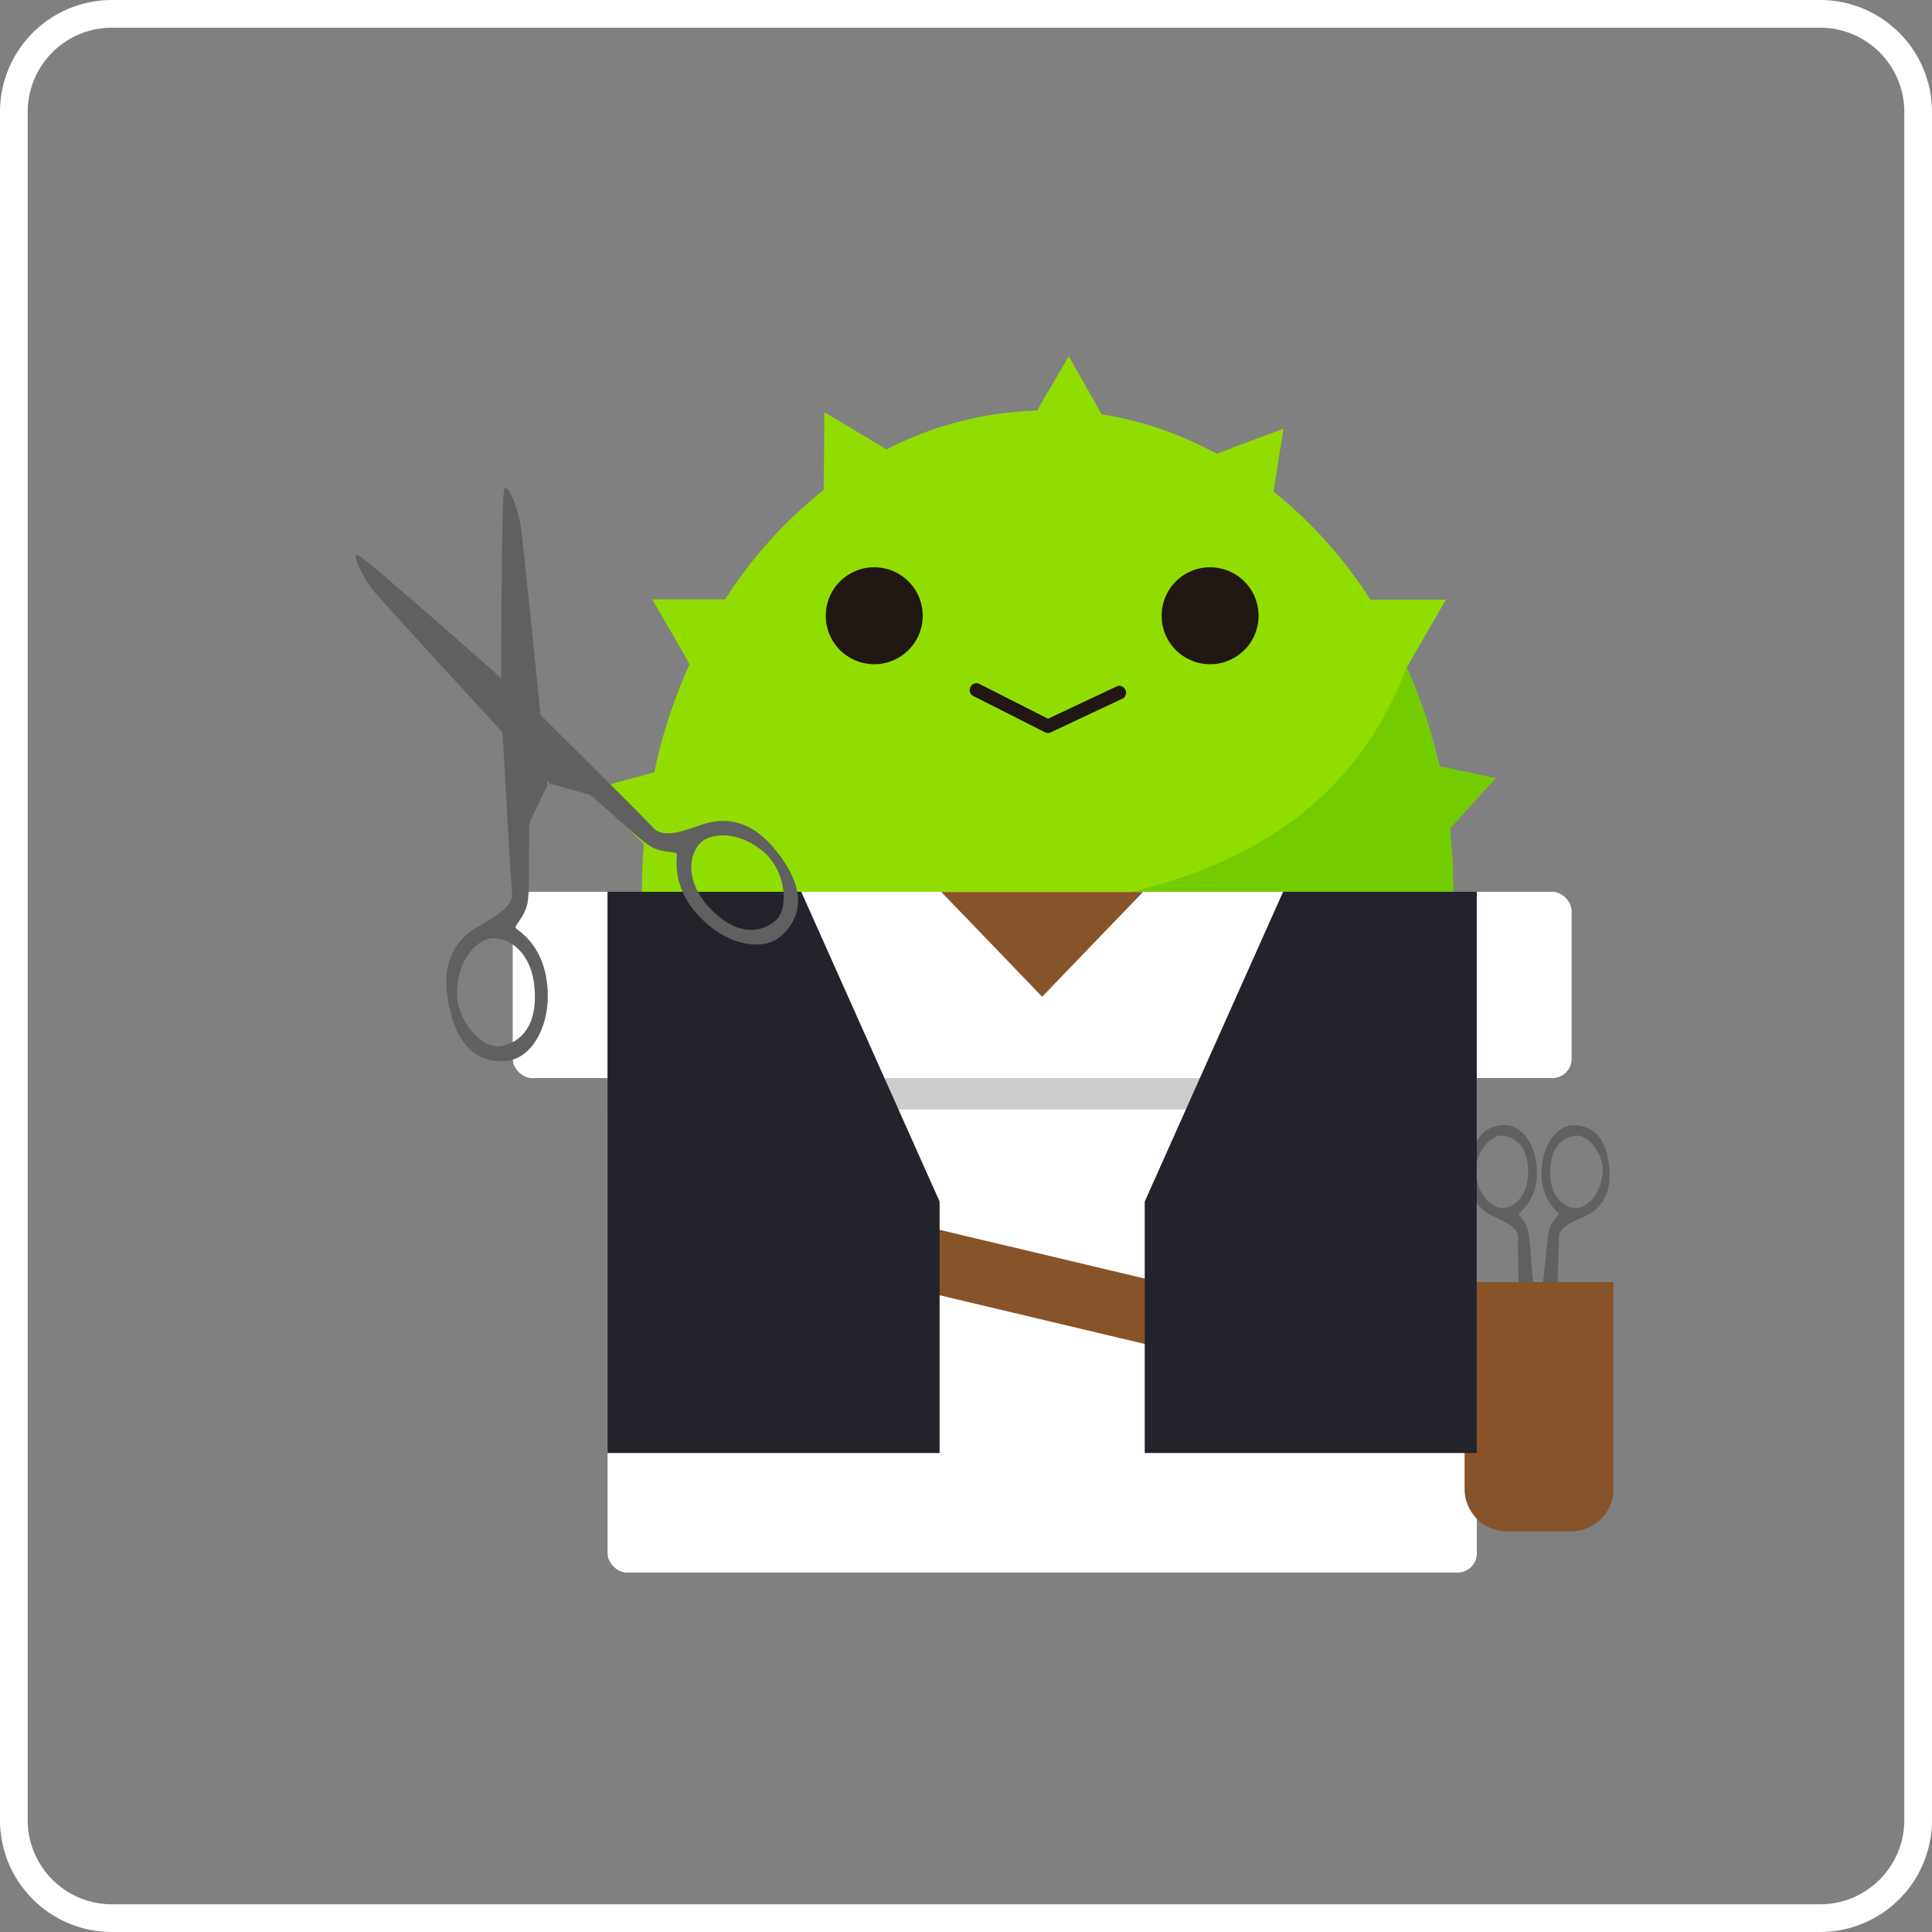
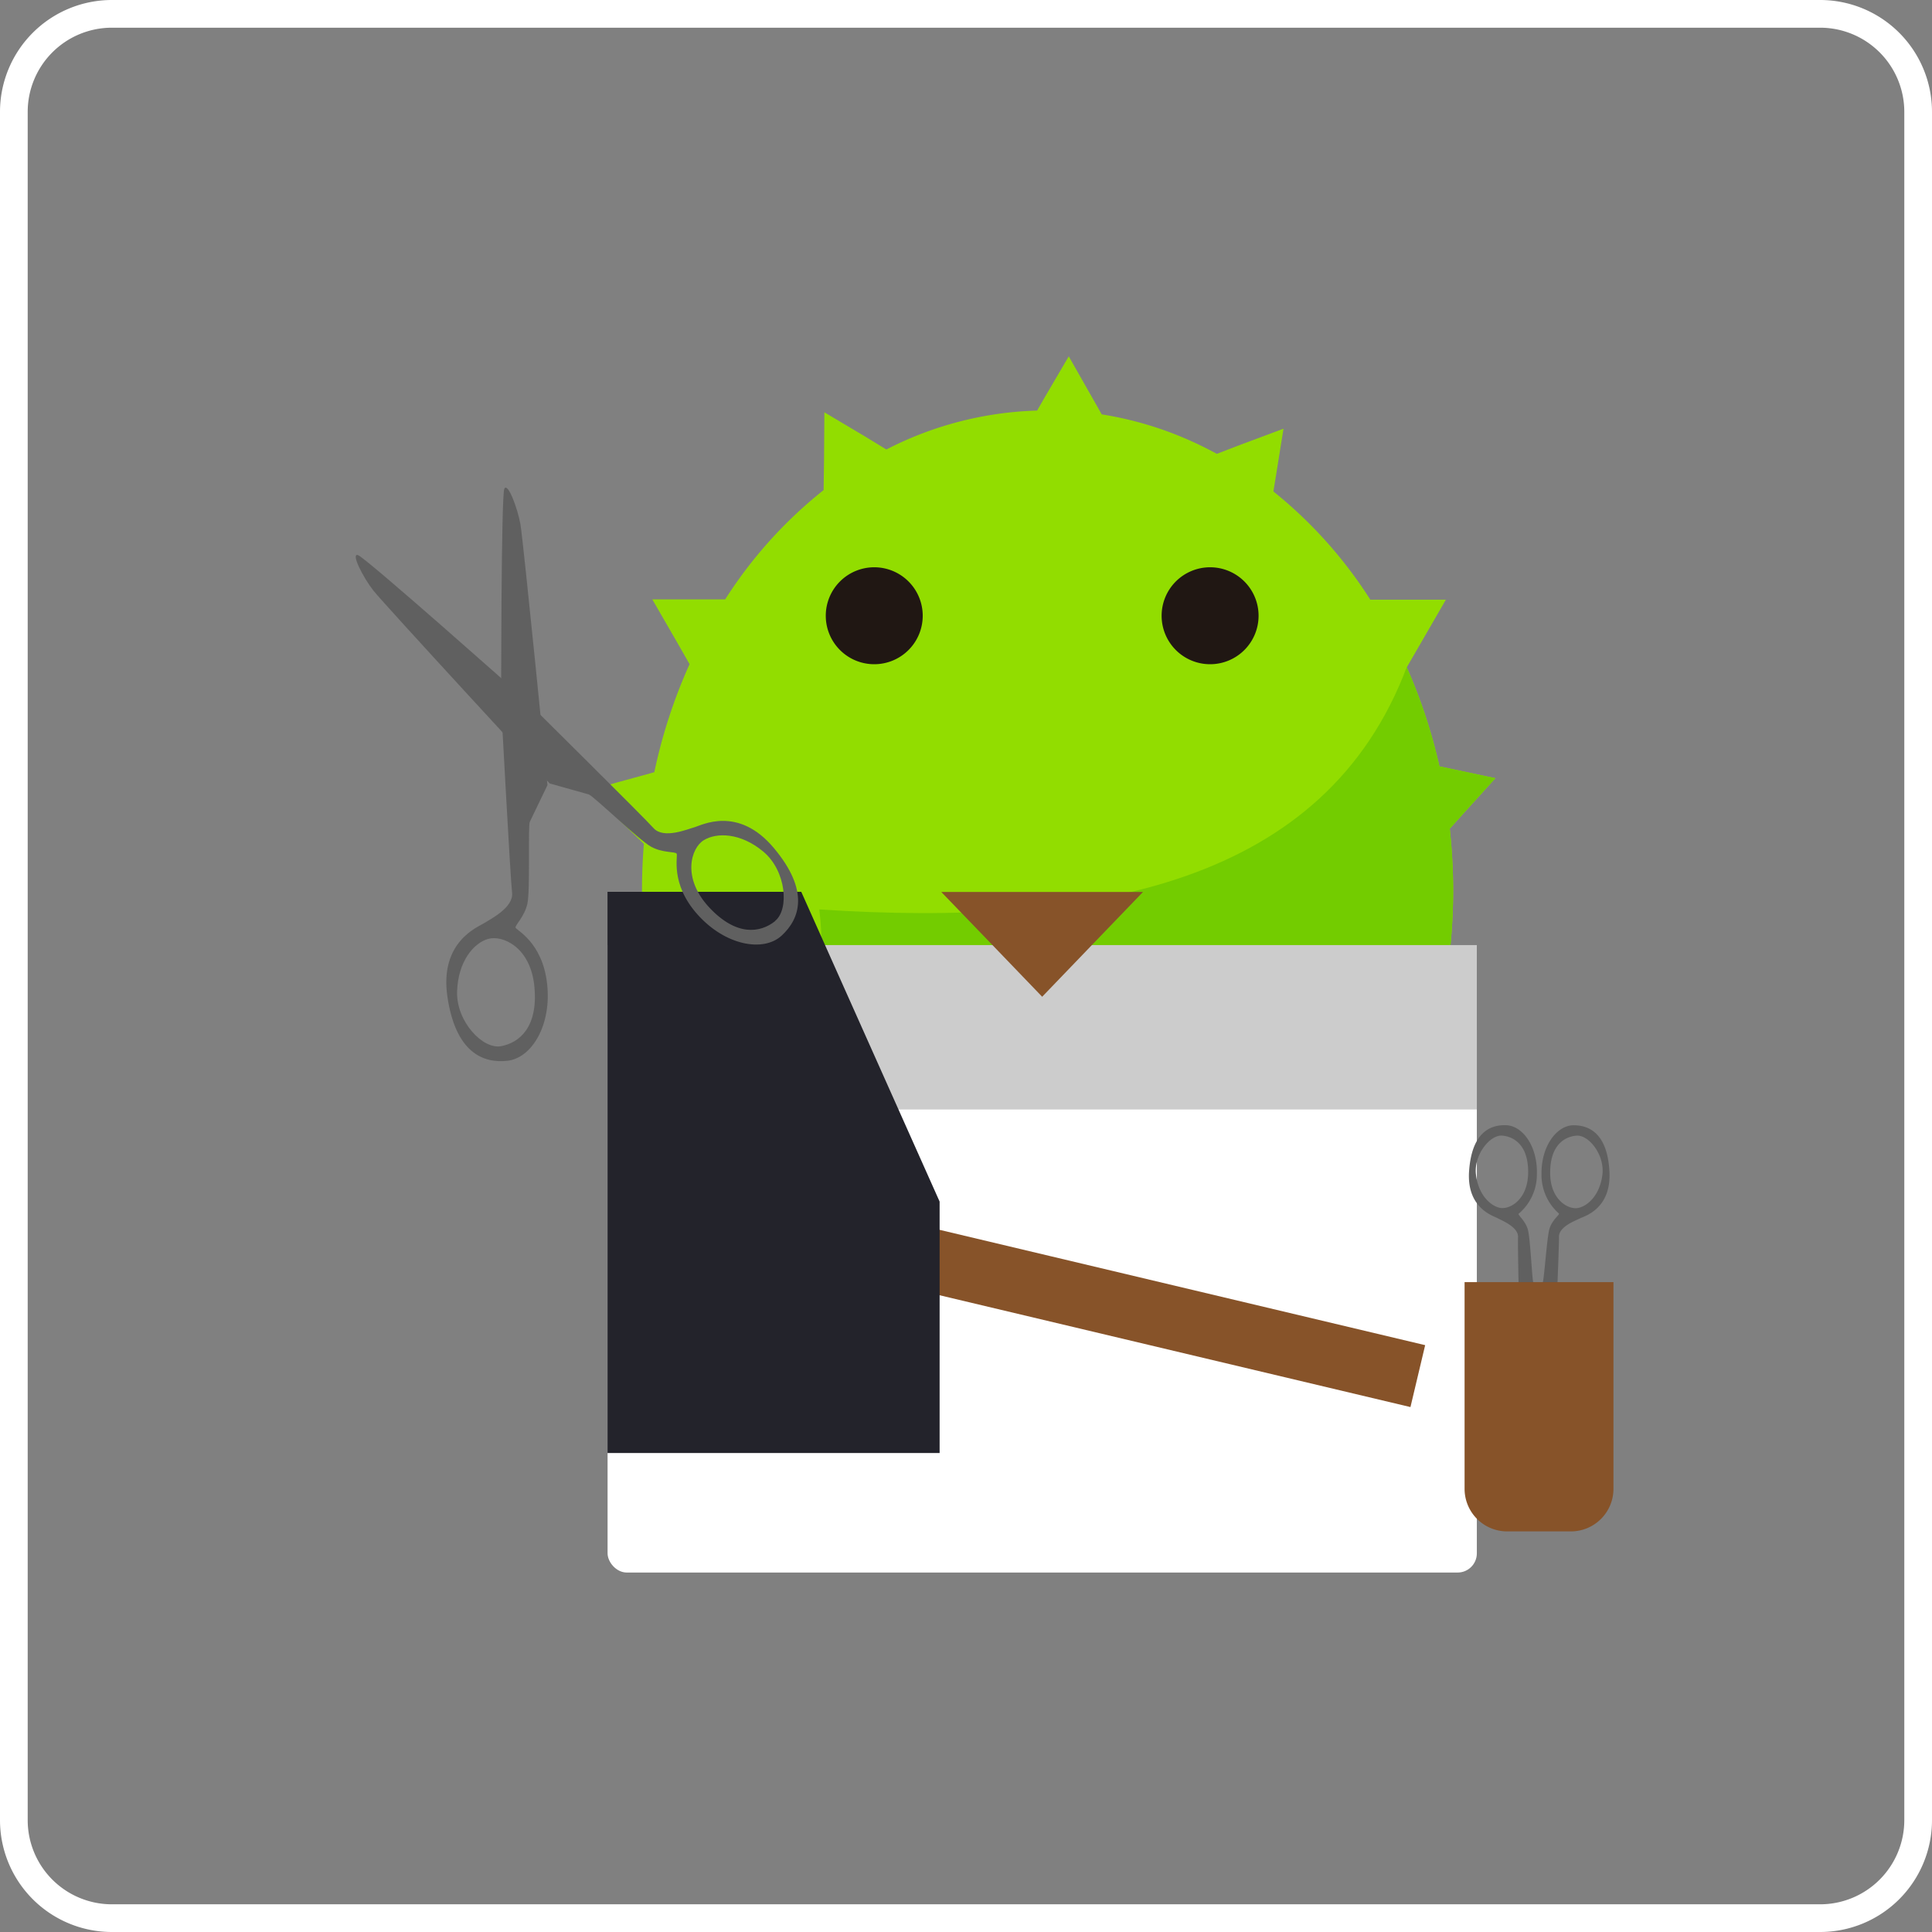
<svg xmlns="http://www.w3.org/2000/svg" viewBox="0 0 279 279">
  <rect x="0" y="0" width="279" height="279" fill="#808080" stroke="none" />
  <defs>
    <style>.cls-1{fill:none;}.cls-2{fill:#92dd00;}.cls-3{clip-path:url(#clip-path);}.cls-4{fill:#73cc00;}.cls-5{fill:#fff;}.cls-6{fill:#ccc;}.cls-7{fill:#201713;}.cls-8{fill:#606060;}.cls-9{fill:#875329;}.cls-10{fill:#23232b;}</style>
    <clipPath id="clip-path">
      <path class="cls-1" d="M203.15,96.33c-11.74,31.16-45.06,37.63-84.83,35,3.9,32.7-27.45,70.92-3.09,70,59.4-2.37,91.8,12.26,100.72-14.76,7-21.18,7.29-70.36-4.4-92.3Z" />
    </clipPath>
  </defs>
  <title>アセット 31</title>
  <g id="レイヤー_2" data-name="レイヤー 2">
    <g id="レイヤー_1-2" data-name="レイヤー 1">
      <path class="cls-2" d="M109.67,177.28C120.29,190,135,197.83,151.29,197.83a50.22,50.22,0,0,0,17.42-3.12A53.94,53.94,0,0,0,179.93,189a61,61,0,0,0,12.53-11.18c10.74-12.57,17.39-30,17.39-49.3a83.18,83.18,0,0,0-.49-8.85l2.06-2.29,4.53-5-1.33-.28-6.75-1.43a76.84,76.84,0,0,0-4.72-14.3l2.27-3.92,3.38-5.85H197.89a64.36,64.36,0,0,0-14-15.63l.39-2.38,1.07-6.68L179,64.28l-3.27,1.26c-1.05-.57-2.12-1.11-3.2-1.61a50.9,50.9,0,0,0-13.43-4.09l-1.42-2.5-3.34-5.88-3.42,5.83-1.15,2A50.69,50.69,0,0,0,128,64.91L124.87,63l-5.82-3.46L119,66.34l-.06,4.43a64.24,64.24,0,0,0-14.22,15.79H94.2l3.38,5.85,2,3.5a76.21,76.21,0,0,0-5.09,15.6l-1.57.44-3.66,1-4.23,1.2,4.85,4.71,3.1,3c-.17,2.18-.27,4.38-.27,6.61C92.73,147.53,99.2,164.76,109.67,177.28Z" />
      <g class="cls-3">
        <path class="cls-4" d="M109.67,177.28C120.29,190,135,197.83,151.29,197.83a50.22,50.22,0,0,0,17.42-3.12A53.94,53.94,0,0,0,179.93,189a61,61,0,0,0,12.53-11.18c10.74-12.57,17.39-30,17.39-49.3a83.18,83.18,0,0,0-.49-8.85l2.06-2.29,4.53-5-1.33-.28-6.75-1.43a76.84,76.84,0,0,0-4.72-14.3l2.27-3.92,3.38-5.85H197.89a64.36,64.36,0,0,0-14-15.63l.39-2.38,1.07-6.68L179,64.28l-3.27,1.26c-1.05-.57-2.12-1.11-3.2-1.61a50.9,50.9,0,0,0-13.43-4.09l-1.42-2.5-3.34-5.88-3.42,5.83-1.15,2A50.69,50.69,0,0,0,128,64.91L124.87,63l-5.82-3.46L119,66.34l-.06,4.43a64.24,64.24,0,0,0-14.22,15.79H94.2l3.38,5.85,2,3.5a76.21,76.21,0,0,0-5.09,15.6l-1.57.44-3.66,1-4.23,1.2,4.85,4.71,3.1,3c-.17,2.18-.27,4.38-.27,6.61C92.73,147.53,99.2,164.76,109.67,177.28Z" />
      </g>
      <rect class="cls-5" x="87.74" y="146" width="125.53" height="81.09" rx="2.77" />
      <rect class="cls-6" x="87.74" y="136.48" width="125.53" height="23.74" />
-       <rect class="cls-5" x="74.04" y="128.79" width="152.92" height="26.89" rx="2.77" />
      <path class="cls-7" d="M181.75,88.92a7,7,0,1,1-7-7A7,7,0,0,1,181.75,88.92Z" />
      <path class="cls-7" d="M133.25,88.92a7,7,0,1,1-7-7A7,7,0,0,1,133.25,88.92Z" />
-       <path class="cls-7" d="M151.33,105.85a1,1,0,0,1-.44-.11l-10.49-5.31a1,1,0,0,1,.88-1.74l10.07,5.1,10.05-4.73a1,1,0,0,1,.84,1.76l-10.49,4.94A1,1,0,0,1,151.33,105.85Z" />
      <path class="cls-8" d="M212.15,169.12c-.38,5.4,3.57,6.49,4.14,6.81s3,1.26,2.93,2.72.29,16.53.31,18c0,0,1.55,20.29,1.92,20.93s1.14-1.87,1.31-3.5.7-25.32.7-25.32l-2-3.4c-.22-.37-.45-6.61-.84-7.86s-1.36-1.95-1.33-2.21a7.39,7.39,0,0,0,2.65-5.6c.16-4.05-2-7.12-4.45-7.2S212.53,163.71,212.15,169.12ZM217,164c1.8.19,3.74,1.53,3.68,5.41s-2.71,5.34-4.14,5-3.09-2-3.4-4.84S215.21,163.79,217,164Z" />
      <path class="cls-8" d="M222.09,217.5c.38-.63,2.36-20.88,2.36-20.88.05-1.47.72-16.53.68-18s2.4-2.35,3-2.66,4.56-1.32,4.29-6.73-2.8-6.75-5.21-6.73-4.68,3.05-4.6,7.1a7.42,7.42,0,0,0,2.53,5.66c0,.25-1,.94-1.38,2.18s-.77,7.48-1,7.84-2.06,3.36-2.06,3.36,0,23.7.17,25.33S221.71,218.14,222.09,217.5Zm1.77-48.16c0-3.89,2-5.19,3.79-5.34s4.12,2.8,3.75,5.67-2.06,4.48-3.5,4.77S223.83,173.22,223.86,169.34Z" />
      <path class="cls-9" d="M211.51,185.15H233a0,0,0,0,1,0,0V215a6.15,6.15,0,0,1-6.15,6.15h-9.2a6.15,6.15,0,0,1-6.15-6.15V185.15a0,0,0,0,1,0,0Z" />
      <rect class="cls-9" x="154.33" y="140.74" width="9.19" height="94.16" transform="translate(-60.52 299.07) rotate(-76.64)" />
-       <polygon class="cls-10" points="185.29 128.79 165.31 173.52 165.31 209.83 213.26 209.83 213.26 128.79 185.29 128.79" />
      <polygon class="cls-10" points="115.71 128.79 135.69 173.52 135.69 209.83 87.73 209.83 87.73 128.79 115.71 128.79" />
      <path class="cls-8" d="M111.75,122.46c-5.18-6.19-10.51-3.25-11.45-3s-4.47,1.76-5.92.13-17.41-17.41-19-19c0,0-22.64-20.13-23.69-20.43s.72,3.19,2.22,5.11,25.47,27.87,25.47,27.87l5.63,1.58c.62.16,7.31,6.62,9,7.55s3.46.68,3.7,1-1,4.27,3,8.77,9.53,5.51,12.17,3.07S116.94,128.65,111.75,122.46Zm.17,10.57c-2.1,1.67-5.55,2.25-9.51-2s-2.63-8.55-.79-9.69,5.31-1.12,8.62,1.65S114,131.35,111.92,133Z" />
      <path class="cls-8" d="M72.83,70.59c-.47,1-.46,31.43-.46,31.43.14,2.2,1.32,24.71,1.58,26.88s-3.19,3.85-4,4.39-6.52,2.63-5.34,10.64,5.1,9.65,8.65,9.26S79.7,148,79,142s-4.48-7.68-4.55-8.05,1.28-1.54,1.71-3.45.06-11.24.35-11.82,2.55-5.3,2.55-5.3-3.48-35.28-3.91-37.69S73.3,69.59,72.83,70.59Zm4.35,72c.52,5.79-2.2,8-4.83,8.49s-6.47-3.56-6.34-7.89,2.38-7,4.47-7.6S76.66,136.77,77.18,142.55Z" />
      <polygon class="cls-9" points="150.5 143.94 143.22 136.37 135.93 128.81 150.5 128.81 165.06 128.81 157.78 136.37 150.5 143.94" />
      <path class="cls-5" d="M262.86,279H16.14A16.16,16.16,0,0,1,0,262.86V16.14A16.16,16.16,0,0,1,16.14,0H262.86A16.16,16.16,0,0,1,279,16.14V262.86A16.16,16.16,0,0,1,262.86,279ZM16.14,4A12.16,12.16,0,0,0,4,16.14V262.86A12.16,12.16,0,0,0,16.14,275H262.86A12.16,12.16,0,0,0,275,262.86V16.14A12.16,12.16,0,0,0,262.86,4Z" />
    </g>
  </g>
</svg>